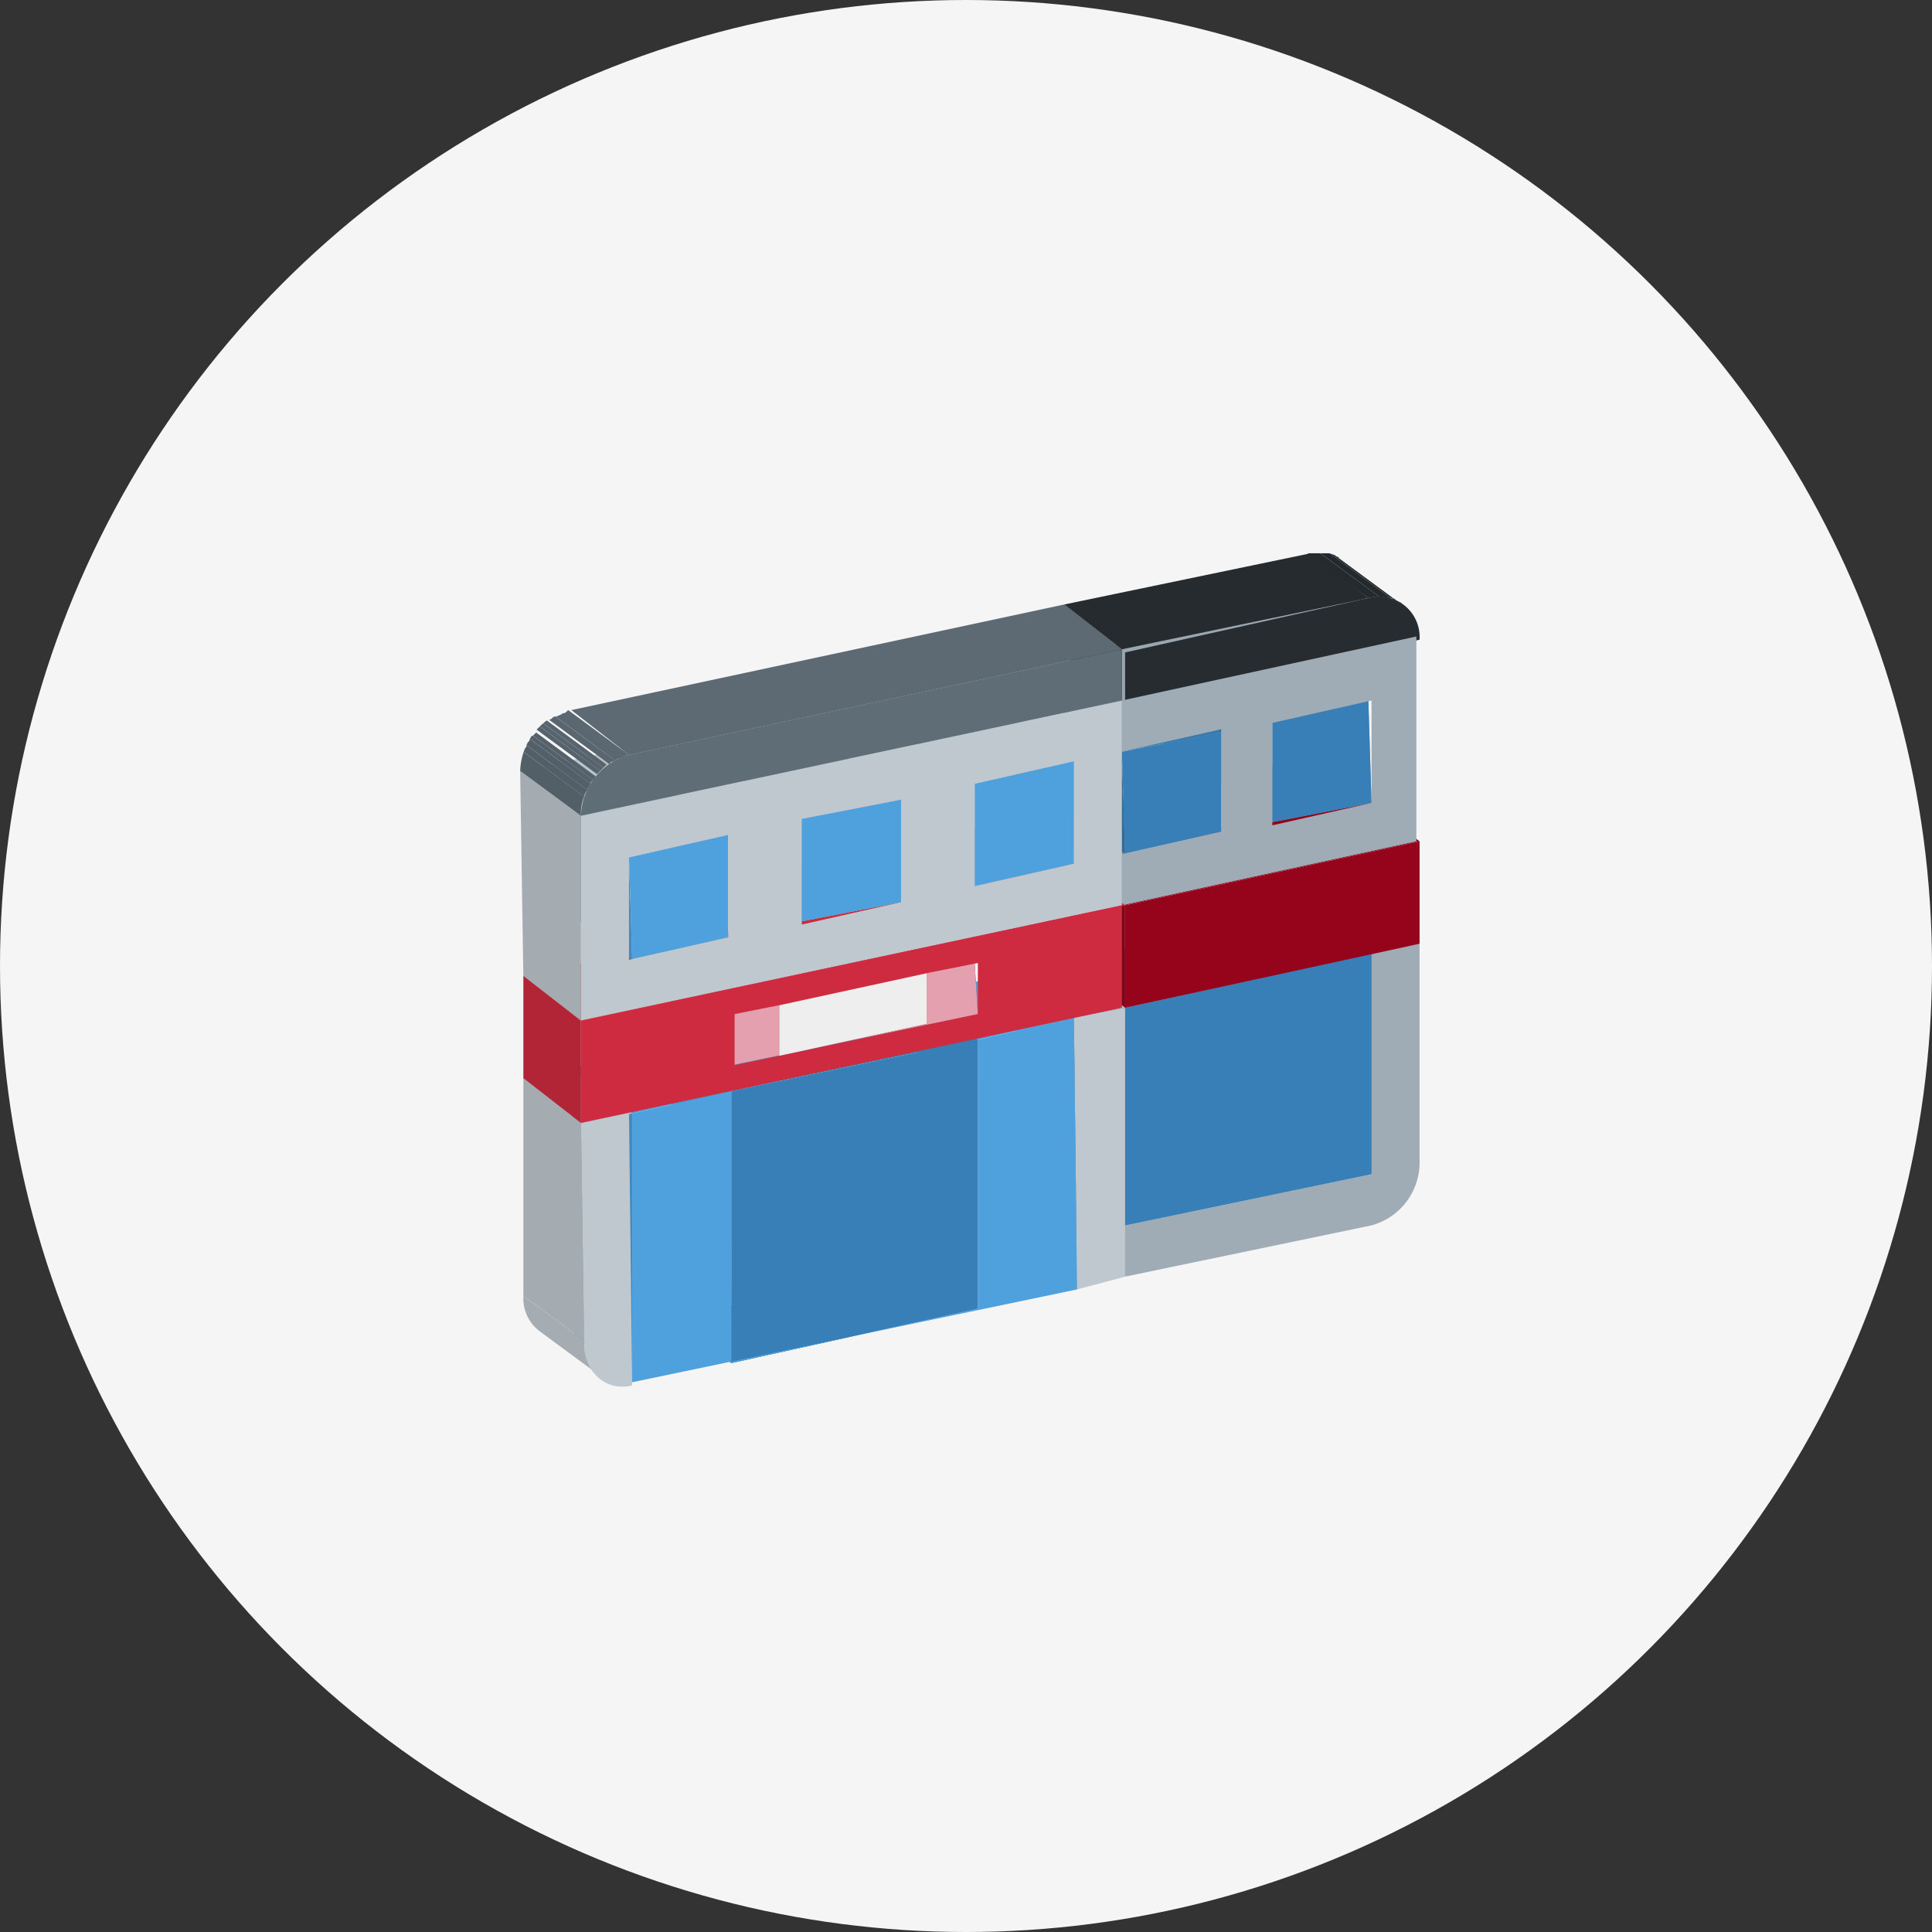
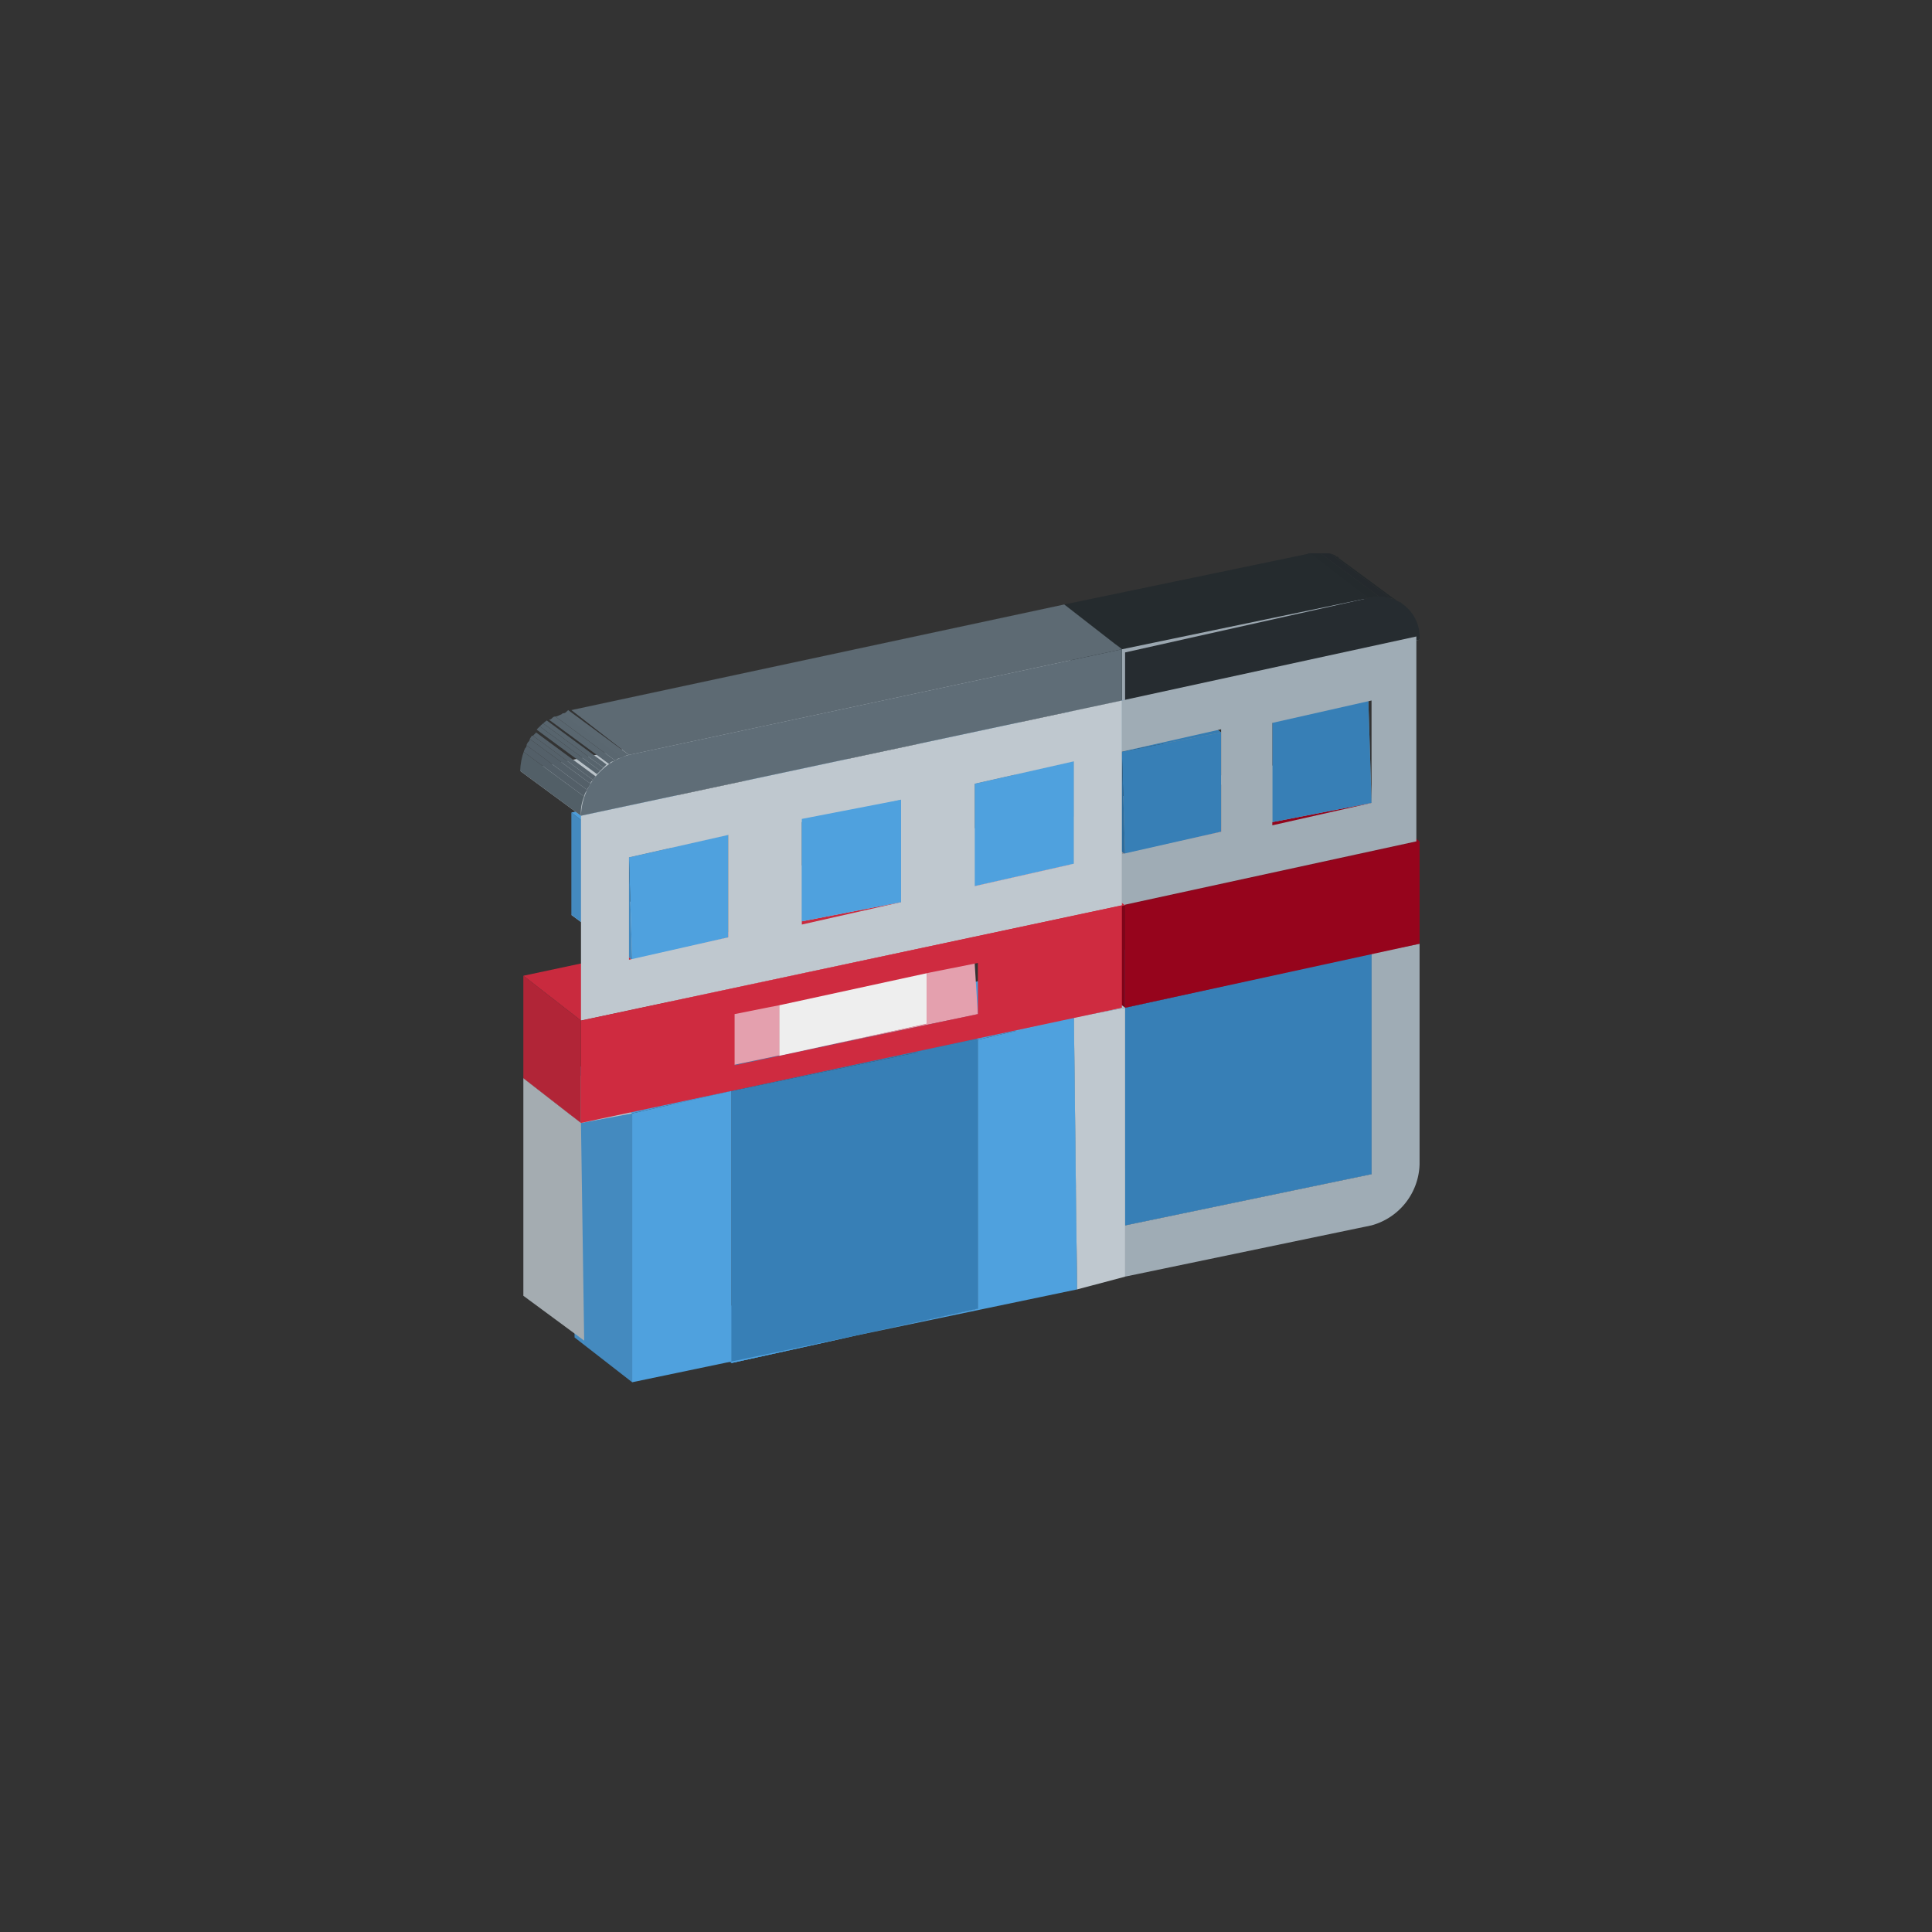
<svg xmlns="http://www.w3.org/2000/svg" width="182" height="182" viewBox="0 0 182 182">
  <rect x="0" y="0" width="182" height="182" fill="#333333" stroke="none" />
  <defs>
    <style>.a{fill:#f5f5f5;}.b{fill:#88949c;}.c{fill:#9ba7b0;}.d{fill:#9facb5;}.e{fill:#377fb6;}.f{fill:#2f6d9c;}.g{fill:#367cb1;}.h{fill:#800318;}.i{fill:#92041b;}.j{fill:#96041c;}.k{fill:#bfc8cf;}.l{fill:#a4acb1;}.m{fill:#bac3c9;}.n{clip-path:url(#a);}.o{fill:#242a2d;}.p{fill:#24292d;}.q{fill:#24292c;}.r{fill:#23292c;}.s{fill:#23282c;}.t{fill:#448abf;}.u{fill:#4d9cd8;}.v{fill:#b12537;}.w{fill:#de9ca9;}.x{fill:#c92a3e;}.y{fill:#c48995;}.z{fill:#262c30;}.aa{fill:#e8e8e8;}.ab{fill:#cdcdcd;}.ac{fill:#252b2e;}.ad{fill:#212629;}.ae{clip-path:url(#b);}.af{fill:#a5adb3;}.ag{fill:#4fa1de;}.ah{fill:#e4a0ae;}.ai{fill:#eee;}.aj{fill:#cf2b40;}.ak{fill:#5d6a73;}.al{fill:#5f6d77;}.am{clip-path:url(#c);}.an{fill:#525f67;}.ao{fill:#535f68;}.ap{fill:#546069;}.aq{fill:#55616a;}.ar{fill:#56626b;}.as{fill:#56636c;}.at{fill:#57646d;}.au{fill:#58656e;}.av{fill:#59666f;}.aw{fill:#5a6770;}.ax{fill:#5b6871;}</style>
    <clipPath id="a">
      <path d="M131.417,117.982l5.729,4.221a4.187,4.187,0,0,0-3.317-.6l-5.729-4.221A3.952,3.952,0,0,1,131.417,117.982Z" transform="translate(-128.1 -117.261)" />
    </clipPath>
    <clipPath id="b">
      <path d="M110.836,148.038l-5.729-4.221A3.89,3.89,0,0,1,103.6,140.5l5.729,4.221A3.891,3.891,0,0,0,110.836,148.038Z" transform="translate(-103.6 -140.5)" />
    </clipPath>
    <clipPath id="c">
      <path d="M109.229,132.15l-5.729-4.221a6.147,6.147,0,0,1,4.523-5.729l5.729,4.221A6.147,6.147,0,0,0,109.229,132.15Z" transform="translate(-103.5 -122.2)" />
    </clipPath>
  </defs>
  <g transform="translate(-869 -2784)">
-     <circle class="a" cx="91" cy="91" r="91" transform="translate(869 2784)" />
    <g transform="translate(918 2836)">
      <g transform="translate(0 0)">
        <g transform="translate(51.258 23.034)">
          <g transform="translate(23.217 10.553)">
            <path class="b" d="M133.929,153.426,128.5,149.2l-.3-20.8,5.729,4.221Z" transform="translate(-128.2 -128.4)" />
          </g>
          <g transform="translate(23.217 9.649)">
            <path class="c" d="M133.929,133.226,128.2,129l4.824-.9,5.427,4.221Z" transform="translate(-128.2 -128.1)" />
          </g>
          <g transform="translate(0.302 36.182)">
            <path class="b" d="M126.027,145.946l-5.427-4.221V136.9l5.427,4.221Z" transform="translate(-120.6 -136.9)" />
          </g>
          <g transform="translate(0.302 31.358)">
            <path class="c" d="M126.027,144.346l-5.427-4.221,23.217-4.824,5.427,4.221Z" transform="translate(-120.6 -135.3)" />
          </g>
          <g transform="translate(5.729 13.87)">
            <path class="d" d="M145.617,151.209V130.4l4.523-.9v20.8a6.147,6.147,0,0,1-4.523,5.729L122.4,160.858v-4.824Z" transform="translate(-122.4 -129.5)" />
          </g>
          <g transform="translate(5.729 14.774)">
            <path class="e" d="M145.617,129.8v20.8L122.4,155.429v-20.5Z" transform="translate(-122.4 -129.8)" />
          </g>
          <g transform="translate(0 15.679)">
            <path class="f" d="M126.229,154.825,120.8,150.6l-.3-20.5,5.729,4.221Z" transform="translate(-120.5 -130.1)" />
          </g>
          <g transform="translate(0 10.553)">
            <path class="g" d="M126.229,137.747l-5.729-4.221,23.217-5.126,5.729,4.221Z" transform="translate(-120.5 -128.4)" />
          </g>
          <g transform="translate(0 6.03)">
            <path class="h" d="M126.229,140.77l-5.729-4.221V126.9l5.729,4.221Z" transform="translate(-120.5 -126.9)" />
          </g>
          <path class="i" d="M126.229,135.152,120.5,130.93l28.041-6.03,5.427,4.221Z" transform="translate(-120.5 -124.9)" />
          <g transform="translate(5.729 4.221)">
            <path class="j" d="M150.14,126.3v9.649l-27.74,6.03V132.33Z" transform="translate(-122.4 -126.3)" />
          </g>
        </g>
        <g transform="translate(74.475 9.767)">
          <path class="b" d="M133.929,134.37l-5.729-4.221V120.5l5.427,4.221Z" transform="translate(-128.2 -120.5)" />
        </g>
        <g transform="translate(65.128 19.415)">
          <path class="c" d="M130.829,129.73l-5.729-4.221,9.347-1.809,5.729,4.221Z" transform="translate(-125.1 -123.7)" />
        </g>
        <g transform="translate(52.163 42.934)">
          <path class="k" d="M121.1,158.034l-.3-25.629,4.824-.9v25.328Z" transform="translate(-120.8 -131.5)" />
        </g>
        <g transform="translate(46.735 39.617)">
          <path class="l" d="M124.729,160.25,119,156.029V130.4l5.427,4.221Z" transform="translate(-119 -130.4)" />
        </g>
        <g transform="translate(46.735 38.713)">
          <path class="m" d="M124.427,135.226,119,131l4.523-.9,5.729,4.221Z" transform="translate(-119 -130.1)" />
        </g>
        <g transform="translate(74.173)">
          <g class="n">
            <path class="o" d="M133.829,121.521,128.1,117.3h1.206l5.729,4.221h-1.206" transform="translate(-128.1 -117.182)" />
            <path class="p" d="M134.229,121.521,128.5,117.3h.9l5.729,4.221h-.9" transform="translate(-127.294 -117.182)" />
            <path class="q" d="M134.529,121.521,128.8,117.3c.3,0,.3,0,.6.3l5.729,4.221c-.3-.3-.3-.3-.6-.3" transform="translate(-126.689 -117.182)" />
            <path class="r" d="M134.729,121.621,129,117.4a.3.3,0,0,1,.3.3l5.729,4.221a.3.3,0,0,0-.3-.3" transform="translate(-126.286 -116.98)" />
            <path class="s" d="M134.829,121.621,129.1,117.4a.3.3,0,0,1,.3.3l5.427,3.92c.3.3,0,.3,0,0" transform="translate(-126.085 -116.98)" />
          </g>
        </g>
        <g transform="translate(65.128 11.576)">
-           <path class="f" d="M130.829,134.97l-5.729-4.221V121.1l5.729,4.221Z" transform="translate(-125.1 -121.1)" />
+           <path class="f" d="M130.829,134.97l-5.729-4.221l5.729,4.221Z" transform="translate(-125.1 -121.1)" />
        </g>
        <g transform="translate(70.857 13.988)">
          <path class="e" d="M127,123.709l9.046-1.809.3,9.649L127,133.358Z" transform="translate(-127 -121.9)" />
        </g>
        <g transform="translate(65.128 9.767)">
          <path class="g" d="M130.829,126.53l-5.729-4.221,9.347-1.809,5.427,4.221Z" transform="translate(-125.1 -120.5)" />
        </g>
        <g transform="translate(60.605 12.782)">
          <path class="b" d="M129.027,135.068l-5.427-4.221V121.5l5.427,4.221Z" transform="translate(-123.6 -121.5)" />
        </g>
        <g transform="translate(51.258 22.129)">
          <path class="c" d="M126.229,130.932l-5.729-4.221,9.347-2.111,5.427,4.221Z" transform="translate(-120.5 -124.6)" />
        </g>
        <g transform="translate(51.258 24.24)">
          <path class="b" d="M126.229,134.346l-5.729-4.221V125.3l5.729,4.221Z" transform="translate(-120.5 -125.3)" />
        </g>
        <g transform="translate(37.388 41.728)">
          <path class="t" d="M121.629,160.649l-5.427-4.221-.3-25.328,5.729,4.221Z" transform="translate(-115.9 -131.1)" />
        </g>
        <g transform="translate(37.388 39.617)">
          <path class="u" d="M121.629,136.732l-5.729-4.221,9.347-2.111,5.427,4.221Z" transform="translate(-115.9 -130.4)" />
        </g>
        <g transform="translate(14.473 67.055)">
          <path class="u" d="M113.727,148.847l-5.427-4.221,23.217-5.126,5.427,4.221Z" transform="translate(-108.3 -139.5)" />
        </g>
        <g transform="translate(37.388 34.491)">
-           <path class="v" d="M121.629,137.746l-5.729-4.221V128.7l5.427,4.221Z" transform="translate(-115.9 -128.7)" />
-         </g>
+           </g>
        <g transform="translate(56.685 17.003)">
          <path class="e" d="M122.6,134.358l-.3-9.649,9.347-1.809v9.347Z" transform="translate(-122.3 -122.9)" />
        </g>
        <g transform="translate(51.258 14.591)">
          <path class="f" d="M126.229,135.97l-5.729-4.221V122.1l5.427,4.221Z" transform="translate(-120.5 -122.1)" />
        </g>
        <g transform="translate(51.258 12.782)">
          <path class="g" d="M125.927,127.53l-5.427-4.221,9.347-1.809,5.427,4.221Z" transform="translate(-120.5 -121.5)" />
        </g>
        <g transform="translate(32.865 34.491)">
          <path class="w" d="M119.827,133.826,114.4,129.6l4.523-.9,5.427,4.221Z" transform="translate(-114.4 -128.7)" />
        </g>
        <g transform="translate(14.171 41.728)">
          <path class="g" d="M113.929,140.146l-5.729-4.221,23.217-4.824,5.729,4.221Z" transform="translate(-108.2 -131.1)" />
        </g>
        <g transform="translate(18.694 40.22)">
          <path class="w" d="M115.429,137.836l-5.729-4.221,14.171-3.015,5.427,4.221Z" transform="translate(-109.7 -130.6)" />
        </g>
        <g transform="translate(14.171 39.316)">
          <path class="x" d="M113.929,139.346l-5.729-4.221,23.217-4.824,5.729,4.221Z" transform="translate(-108.2 -130.3)" />
        </g>
        <g transform="translate(32.865 35.396)">
          <path class="y" d="M119.827,138.046l-5.427-4.221V129l5.427,4.221Z" transform="translate(-114.4 -129)" />
        </g>
        <g transform="translate(51.258 4.038)">
          <path class="c" d="M125.927,128.55l-5.427-4.221,27.74-5.729,5.729,4.221Z" transform="translate(-120.5 -118.6)" />
        </g>
        <g transform="translate(51.258 9.767)">
          <path class="b" d="M125.927,129.546l-5.427-4.221V120.5l5.427,4.221Z" transform="translate(-120.5 -120.5)" />
        </g>
        <g transform="translate(56.987 4.223)">
          <path class="z" d="M145.315,118.778a3.809,3.809,0,0,1,4.824,3.92l-27.74,6.03V123.9Z" transform="translate(-122.4 -118.661)" />
        </g>
        <g transform="translate(56.685 7.958)">
          <path class="d" d="M122.3,125.93l27.74-6.03v19.3l-27.74,6.03V140.4l9.347-2.111v-9.649l-9.347,2.111Zm23.518,9.649V125.93l-9.347,2.111v9.649l9.347-2.111" transform="translate(-122.3 -119.9)" />
        </g>
        <g transform="translate(46.434 15.496)">
          <path class="l" d="M124.629,136.27l-5.427-4.221-.3-9.649,5.729,4.221Z" transform="translate(-118.9 -122.4)" />
        </g>
        <g transform="translate(18.694 35.396)">
          <path class="aa" d="M115.429,136.236l-5.729-4.221L123.871,129l5.427,4.221Z" transform="translate(-109.7 -129)" />
        </g>
        <g transform="translate(18.694 38.411)">
          <path class="ab" d="M115.429,139.046l-5.729-4.221V130l5.729,4.221Z" transform="translate(-109.7 -130)" />
        </g>
        <g transform="translate(14.171 39.316)">
          <path class="y" d="M113.929,139.346l-5.729-4.221V130.3l5.427,4.221Z" transform="translate(-108.2 -130.3)" />
        </g>
        <g transform="translate(14.171 38.411)">
          <path class="w" d="M113.627,135.126,108.2,130.9l4.523-.9,5.729,4.221Z" transform="translate(-108.2 -130)" />
        </g>
        <g transform="translate(0.302 29.064)">
          <path class="x" d="M109.027,141.976l-5.427-4.221L154.557,126.9l5.729,4.221Z" transform="translate(-103.6 -126.9)" />
        </g>
        <g transform="translate(37.388 25.144)">
          <path class="m" d="M121.327,131.932l-5.427-4.221,9.347-2.111,5.427,4.221Z" transform="translate(-115.9 -125.6)" />
        </g>
        <g transform="translate(51.258 0.118)">
          <path class="ac" d="M125.927,126.346l-5.427-4.221,23.217-4.824,5.427,4.221Z" transform="translate(-120.5 -117.3)" />
        </g>
        <g transform="translate(51.258 4.943)">
          <path class="ad" d="M125.927,127.946l-5.427-4.221V118.9l5.427,4.221Z" transform="translate(-120.5 -118.9)" />
        </g>
        <g transform="translate(4.824 48.663)">
          <path class="t" d="M110.829,162.949l-5.427-4.221-.3-25.328,5.729,4.221Z" transform="translate(-105.1 -133.4)" />
        </g>
        <g transform="translate(0.302 70.071)">
          <g class="ae">
-             <path class="af" d="M110.836,148.038l-5.729-4.221A3.89,3.89,0,0,1,103.6,140.5l5.729,4.221a3.891,3.891,0,0,0,1.508,3.317" transform="translate(-103.6 -140.5)" />
-           </g>
+             </g>
        </g>
        <g transform="translate(37.388 15.496)">
          <path class="u" d="M121.327,128.732l-5.427-4.221,9.046-2.111,5.729,4.221Z" transform="translate(-115.9 -122.4)" />
        </g>
        <g transform="translate(37.388 17.606)">
          <path class="t" d="M121.327,136.97l-5.427-4.221V123.1l5.427,4.221Z" transform="translate(-115.9 -123.1)" />
        </g>
        <g transform="translate(42.816 19.717)">
          <path class="ag" d="M117.7,125.911l9.347-2.111v9.649l-9.347,2.111Z" transform="translate(-117.7 -123.8)" />
        </g>
        <g transform="translate(19.9 45.949)">
          <path class="e" d="M133.317,132.5v25.328L110.1,162.953V137.324Z" transform="translate(-110.1 -132.5)" />
        </g>
        <g transform="translate(14.171 46.552)">
          <path class="f" d="M113.929,162.55l-5.427-4.221-.3-25.629,5.729,4.221Z" transform="translate(-108.2 -132.7)" />
        </g>
        <g transform="translate(19.599 38.713)">
          <path class="ah" d="M133.217,130.1l.3,4.824L110.3,139.749l-.3-4.824,4.824-.9v4.824l13.87-3.015V131Z" transform="translate(-110 -130.1)" />
        </g>
        <g transform="translate(24.423 39.617)">
          <path class="ai" d="M125.47,130.4v4.824L111.6,138.24v-4.824Z" transform="translate(-111.6 -130.4)" />
        </g>
        <g transform="translate(30.453 19.114)">
          <path class="l" d="M119.027,137.47l-5.427-4.221V123.6l5.427,4.221Z" transform="translate(-113.6 -123.6)" />
        </g>
        <g transform="translate(21.106 28.763)">
          <path class="m" d="M115.927,132.83l-5.427-4.221,9.347-1.809,5.427,4.221Z" transform="translate(-110.5 -126.8)" />
        </g>
        <g transform="translate(10.553 43.838)">
          <path class="ag" d="M148.609,131.8l.3,25.629L107,166.173V140.846l9.347-2.111v25.629l23.217-5.126V133.911Z" transform="translate(-107 -131.8)" />
        </g>
        <g transform="translate(4.824 46.552)">
          <path class="u" d="M110.829,139.032l-5.729-4.221,9.347-2.111,5.729,4.221Z" transform="translate(-105.1 -132.7)" />
        </g>
        <g transform="translate(0.302 48.663)">
          <path class="m" d="M109.027,138.526,103.6,134.3l4.523-.9,5.729,4.221Z" transform="translate(-103.6 -133.4)" />
        </g>
        <g transform="translate(0.302 49.567)">
          <path class="l" d="M109.329,158.425,103.6,154.2V133.7l5.427,4.221Z" transform="translate(-103.6 -133.7)" />
        </g>
        <g transform="translate(5.729 52.884)">
-           <path class="k" d="M105.4,135.7l4.523-.9.3,25.629c-2.412.6-4.523-1.206-4.523-3.92Z" transform="translate(-105.4 -134.8)" />
-         </g>
+           </g>
        <g transform="translate(21.106 19.114)">
          <path class="u" d="M115.927,129.63l-5.427-4.221,9.347-1.809,5.427,4.221Z" transform="translate(-110.5 -123.6)" />
        </g>
        <g transform="translate(21.106 20.923)">
          <path class="t" d="M115.927,138.07l-5.427-4.221V124.2l5.427,4.221Z" transform="translate(-110.5 -124.2)" />
        </g>
        <g transform="translate(14.171 22.431)">
          <path class="l" d="M113.627,138.57l-5.427-4.221V124.7l5.427,4.221Z" transform="translate(-108.2 -124.7)" />
        </g>
        <g transform="translate(4.824 32.079)">
          <path class="m" d="M110.829,134.232l-5.729-4.221,9.347-2.111,5.427,4.221Z" transform="translate(-105.1 -127.9)" />
        </g>
        <g transform="translate(4.824 24.541)">
          <path class="t" d="M110.829,139.27l-5.729-4.221V125.4l5.427,4.221Z" transform="translate(-105.1 -125.4)" />
        </g>
        <g transform="translate(10.252 26.652)">
          <path class="ag" d="M107.2,137.859l-.3-9.649,9.347-2.111v9.649Z" transform="translate(-106.9 -126.1)" />
        </g>
        <g transform="translate(4.824 22.431)">
          <path class="u" d="M110.527,131.032l-5.427-4.221,9.347-2.111,5.427,4.221Z" transform="translate(-105.1 -124.7)" />
        </g>
        <g transform="translate(5.729 13.988)">
          <path class="k" d="M105.4,132.755,156.357,121.9v19.3L105.4,152.052Zm30.152,8.141v-9.649l-9.347,2.111v9.649l9.347-2.111m16.282-3.618v-9.649l-9.347,2.111v9.649l9.347-2.111m-32.564,6.935v-9.649l-9.347,2.111v9.649l9.347-2.111" transform="translate(-105.4 -121.9)" />
        </g>
        <g transform="translate(26.534 23.335)">
          <path class="ag" d="M112.3,136.458v-9.649L121.647,125v9.649Z" transform="translate(-112.3 -125)" />
        </g>
        <g transform="translate(5.729 33.285)">
          <path class="aj" d="M105.4,139.155,156.357,128.3v9.649L105.4,148.8Zm37.388-.6v-4.824l-4.523.9-13.87,3.015-4.523.9v4.824l22.915-4.824" transform="translate(-105.4 -128.3)" />
        </g>
        <g transform="translate(0.302 39.919)">
          <path class="v" d="M109.027,144.37l-5.427-4.221V130.5l5.427,4.221Z" transform="translate(-103.6 -130.5)" />
        </g>
        <g transform="translate(0 9.767)">
          <path class="m" d="M109.229,135.576l-5.729-4.221L154.758,120.5l5.427,4.221Z" transform="translate(-103.5 -120.5)" />
        </g>
        <g transform="translate(4.824 4.943)">
          <path class="ak" d="M110.527,133.071,105.1,128.85l46.434-9.95,5.427,4.221Z" transform="translate(-105.1 -118.9)" />
        </g>
        <g transform="translate(0 20.622)">
-           <path class="l" d="M109.229,147.618,103.8,143.4l-.3-19.3,5.729,4.221Z" transform="translate(-103.5 -124.1)" />
-         </g>
+           </g>
        <g transform="translate(5.729 9.164)">
          <path class="al" d="M156.357,120.3v4.824L105.4,135.979a6.147,6.147,0,0,1,4.523-5.729Z" transform="translate(-105.4 -120.3)" />
        </g>
        <g transform="translate(0 14.893)">
          <g class="am">
            <path class="an" d="M109.229,129.53l-5.729-4.221a3.825,3.825,0,0,1,.3-1.809l5.729,4.221a3.824,3.824,0,0,0-.3,1.809" transform="translate(-103.5 -119.58)" />
            <path class="ao" d="M109.329,128.124,103.6,123.9c0-.3.3-.3.3-.6l5.729,4.221a1.053,1.053,0,0,0-.3.6" transform="translate(-103.298 -119.983)" />
            <path class="ap" d="M109.429,127.924,103.7,123.7c0-.3.3-.3.3-.6l5.729,4.221c0,.3-.3.3-.3.6" transform="translate(-103.097 -120.386)" />
            <path class="aq" d="M109.529,127.523,103.8,123.3a.3.3,0,0,1,.3-.3l5.729,4.221a.3.3,0,0,0-.3.3" transform="translate(-102.895 -120.588)" />
            <path class="ar" d="M109.629,127.423,103.9,123.2l.3-.3,5.729,4.221a.3.3,0,0,0-.3.3" transform="translate(-102.694 -120.789)" />
            <path class="as" d="M109.729,127.223,104,123l.3-.3,5.729,4.221-.3.3" transform="translate(-102.492 -121.192)" />
            <path class="at" d="M109.829,127.123,104.1,122.9l.3-.3,5.729,4.221-.3.3" transform="translate(-102.291 -121.394)" />
            <path class="au" d="M109.929,127.023,104.2,122.8l.3-.3,5.729,4.221-.3.3" transform="translate(-102.089 -121.595)" />
            <path class="av" d="M110.129,126.923,104.4,122.7c.3,0,.3-.3.6-.3l5.729,4.221c-.3,0-.6,0-.6.3" transform="translate(-101.686 -121.797)" />
            <path class="aw" d="M110.329,126.823,104.6,122.6c.3,0,.6-.3.9-.3l5.729,4.221c-.6,0-.9,0-.9.3" transform="translate(-101.283 -121.998)" />
            <path class="ax" d="M110.529,126.723,104.8,122.5c.3,0,.3,0,.6-.3l5.729,4.221a.934.934,0,0,0-.6.3" transform="translate(-100.88 -122.2)" />
          </g>
        </g>
      </g>
    </g>
  </g>
</svg>